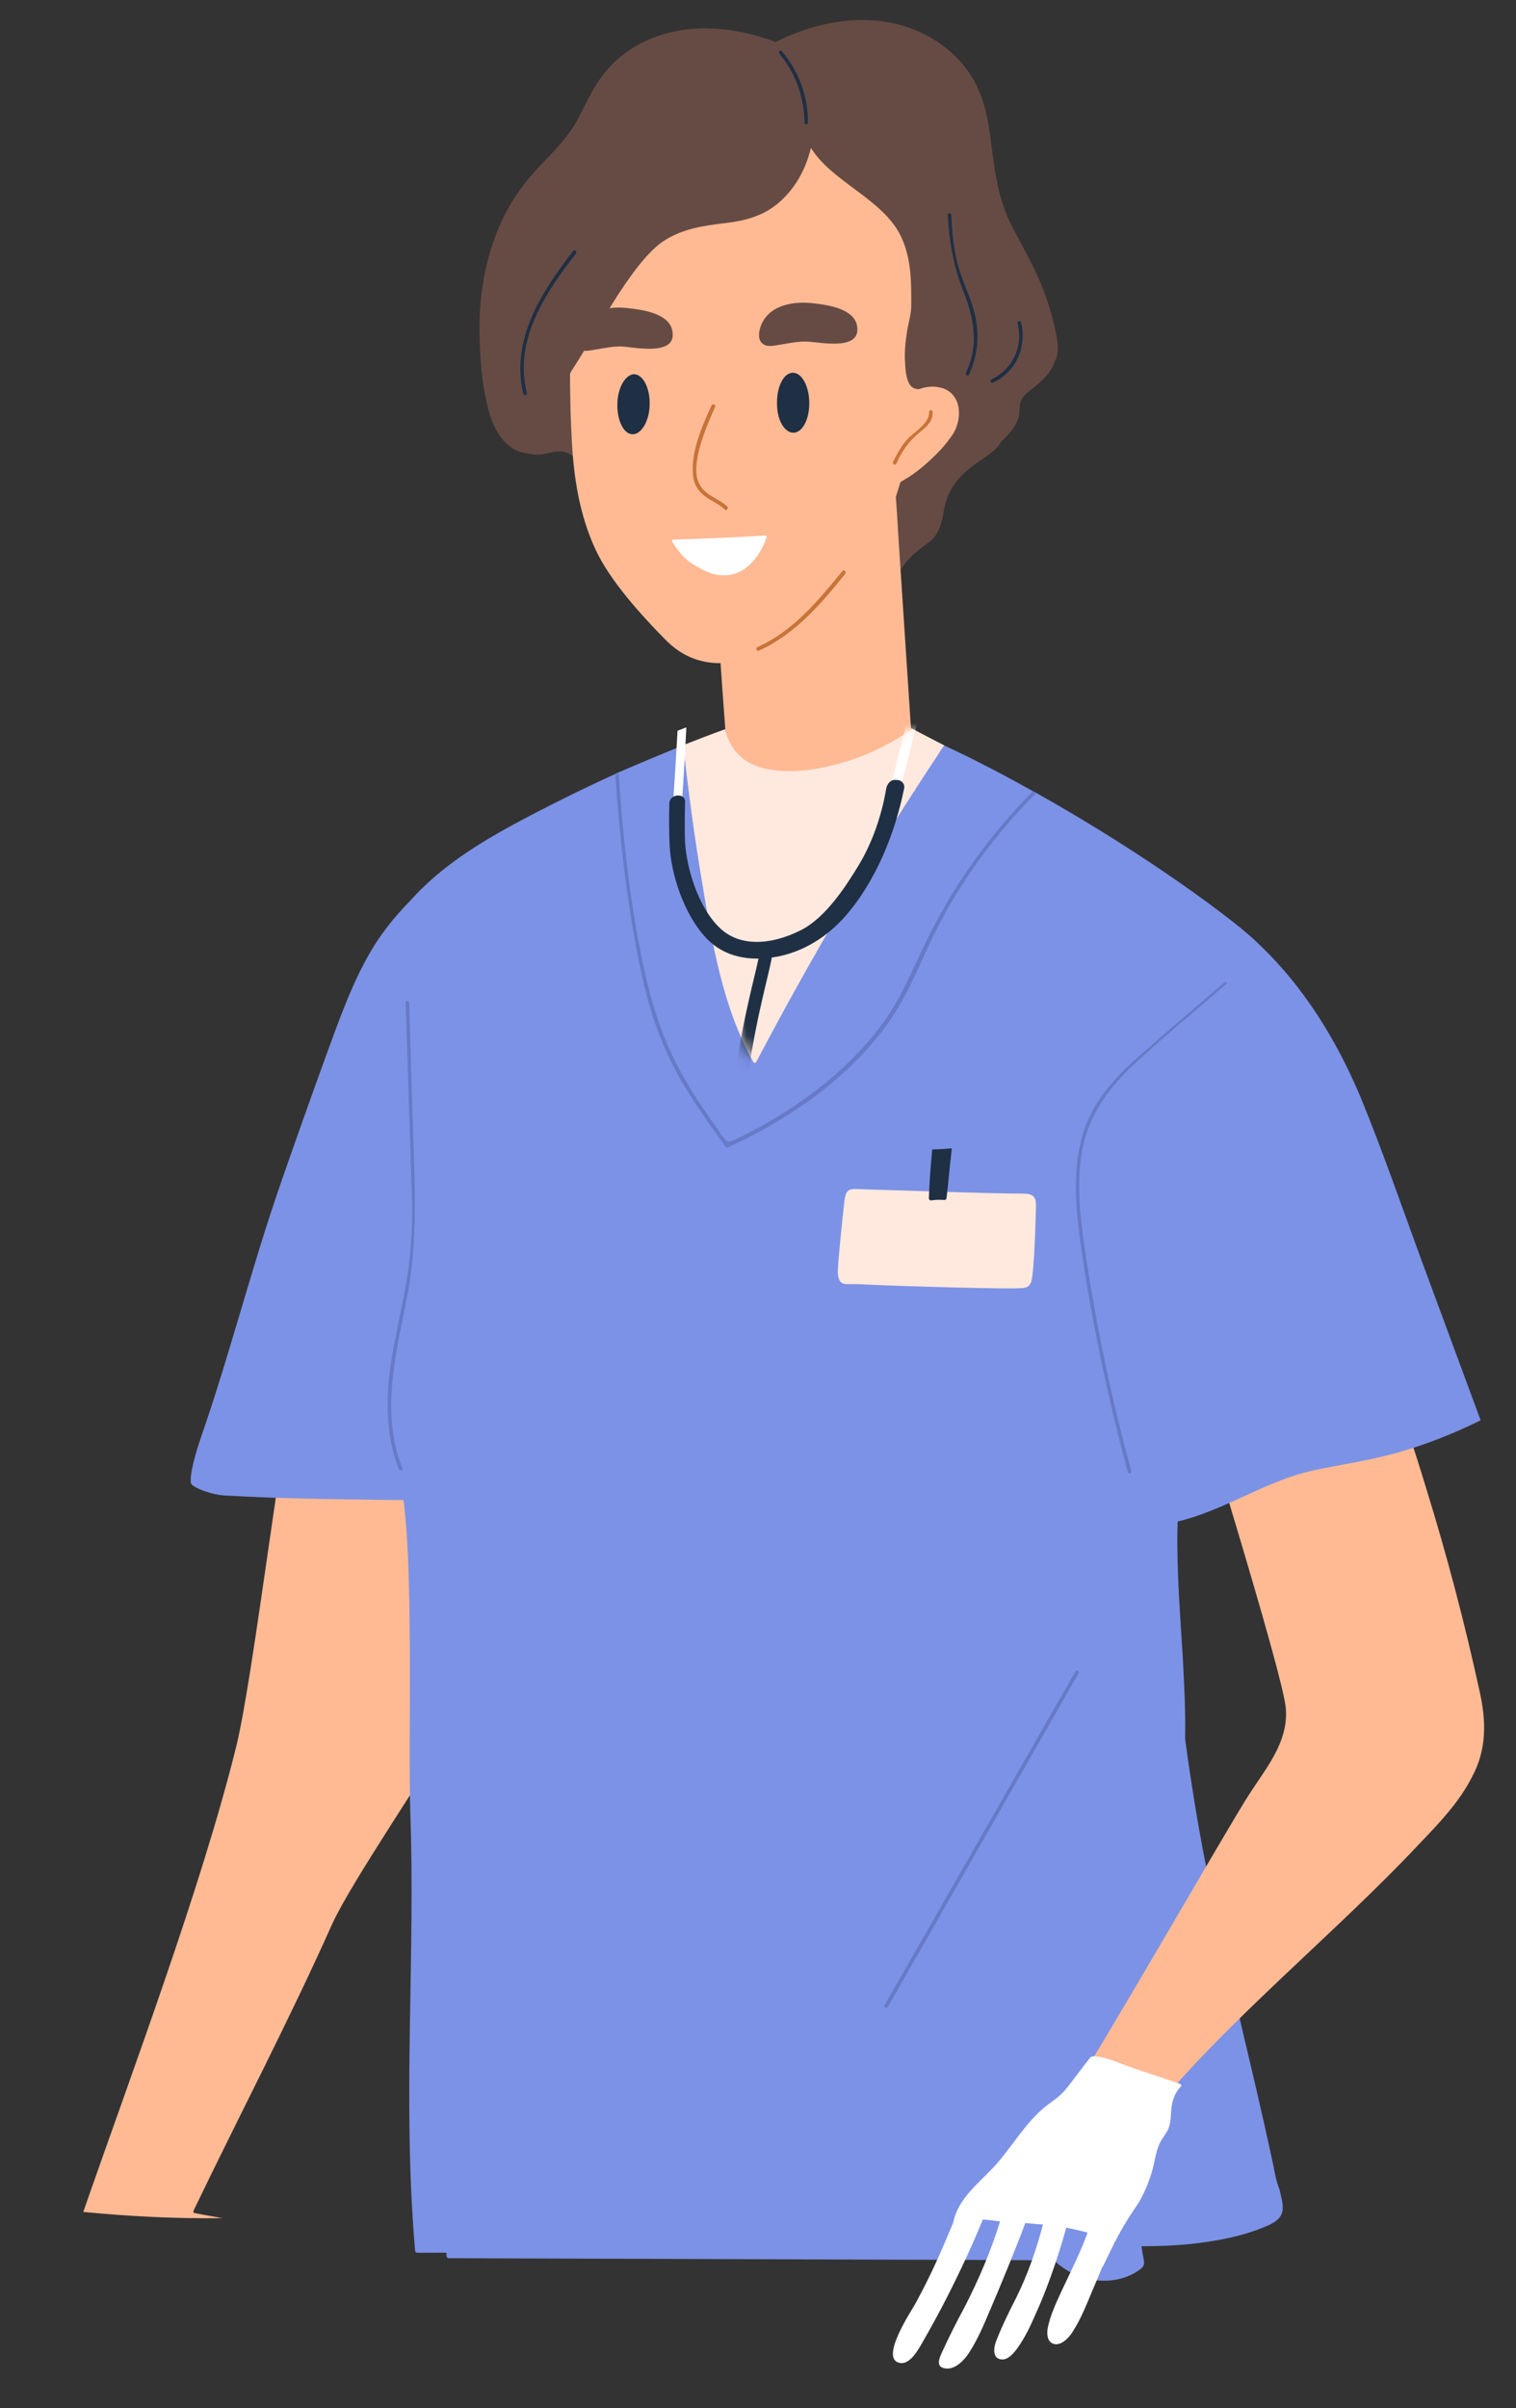
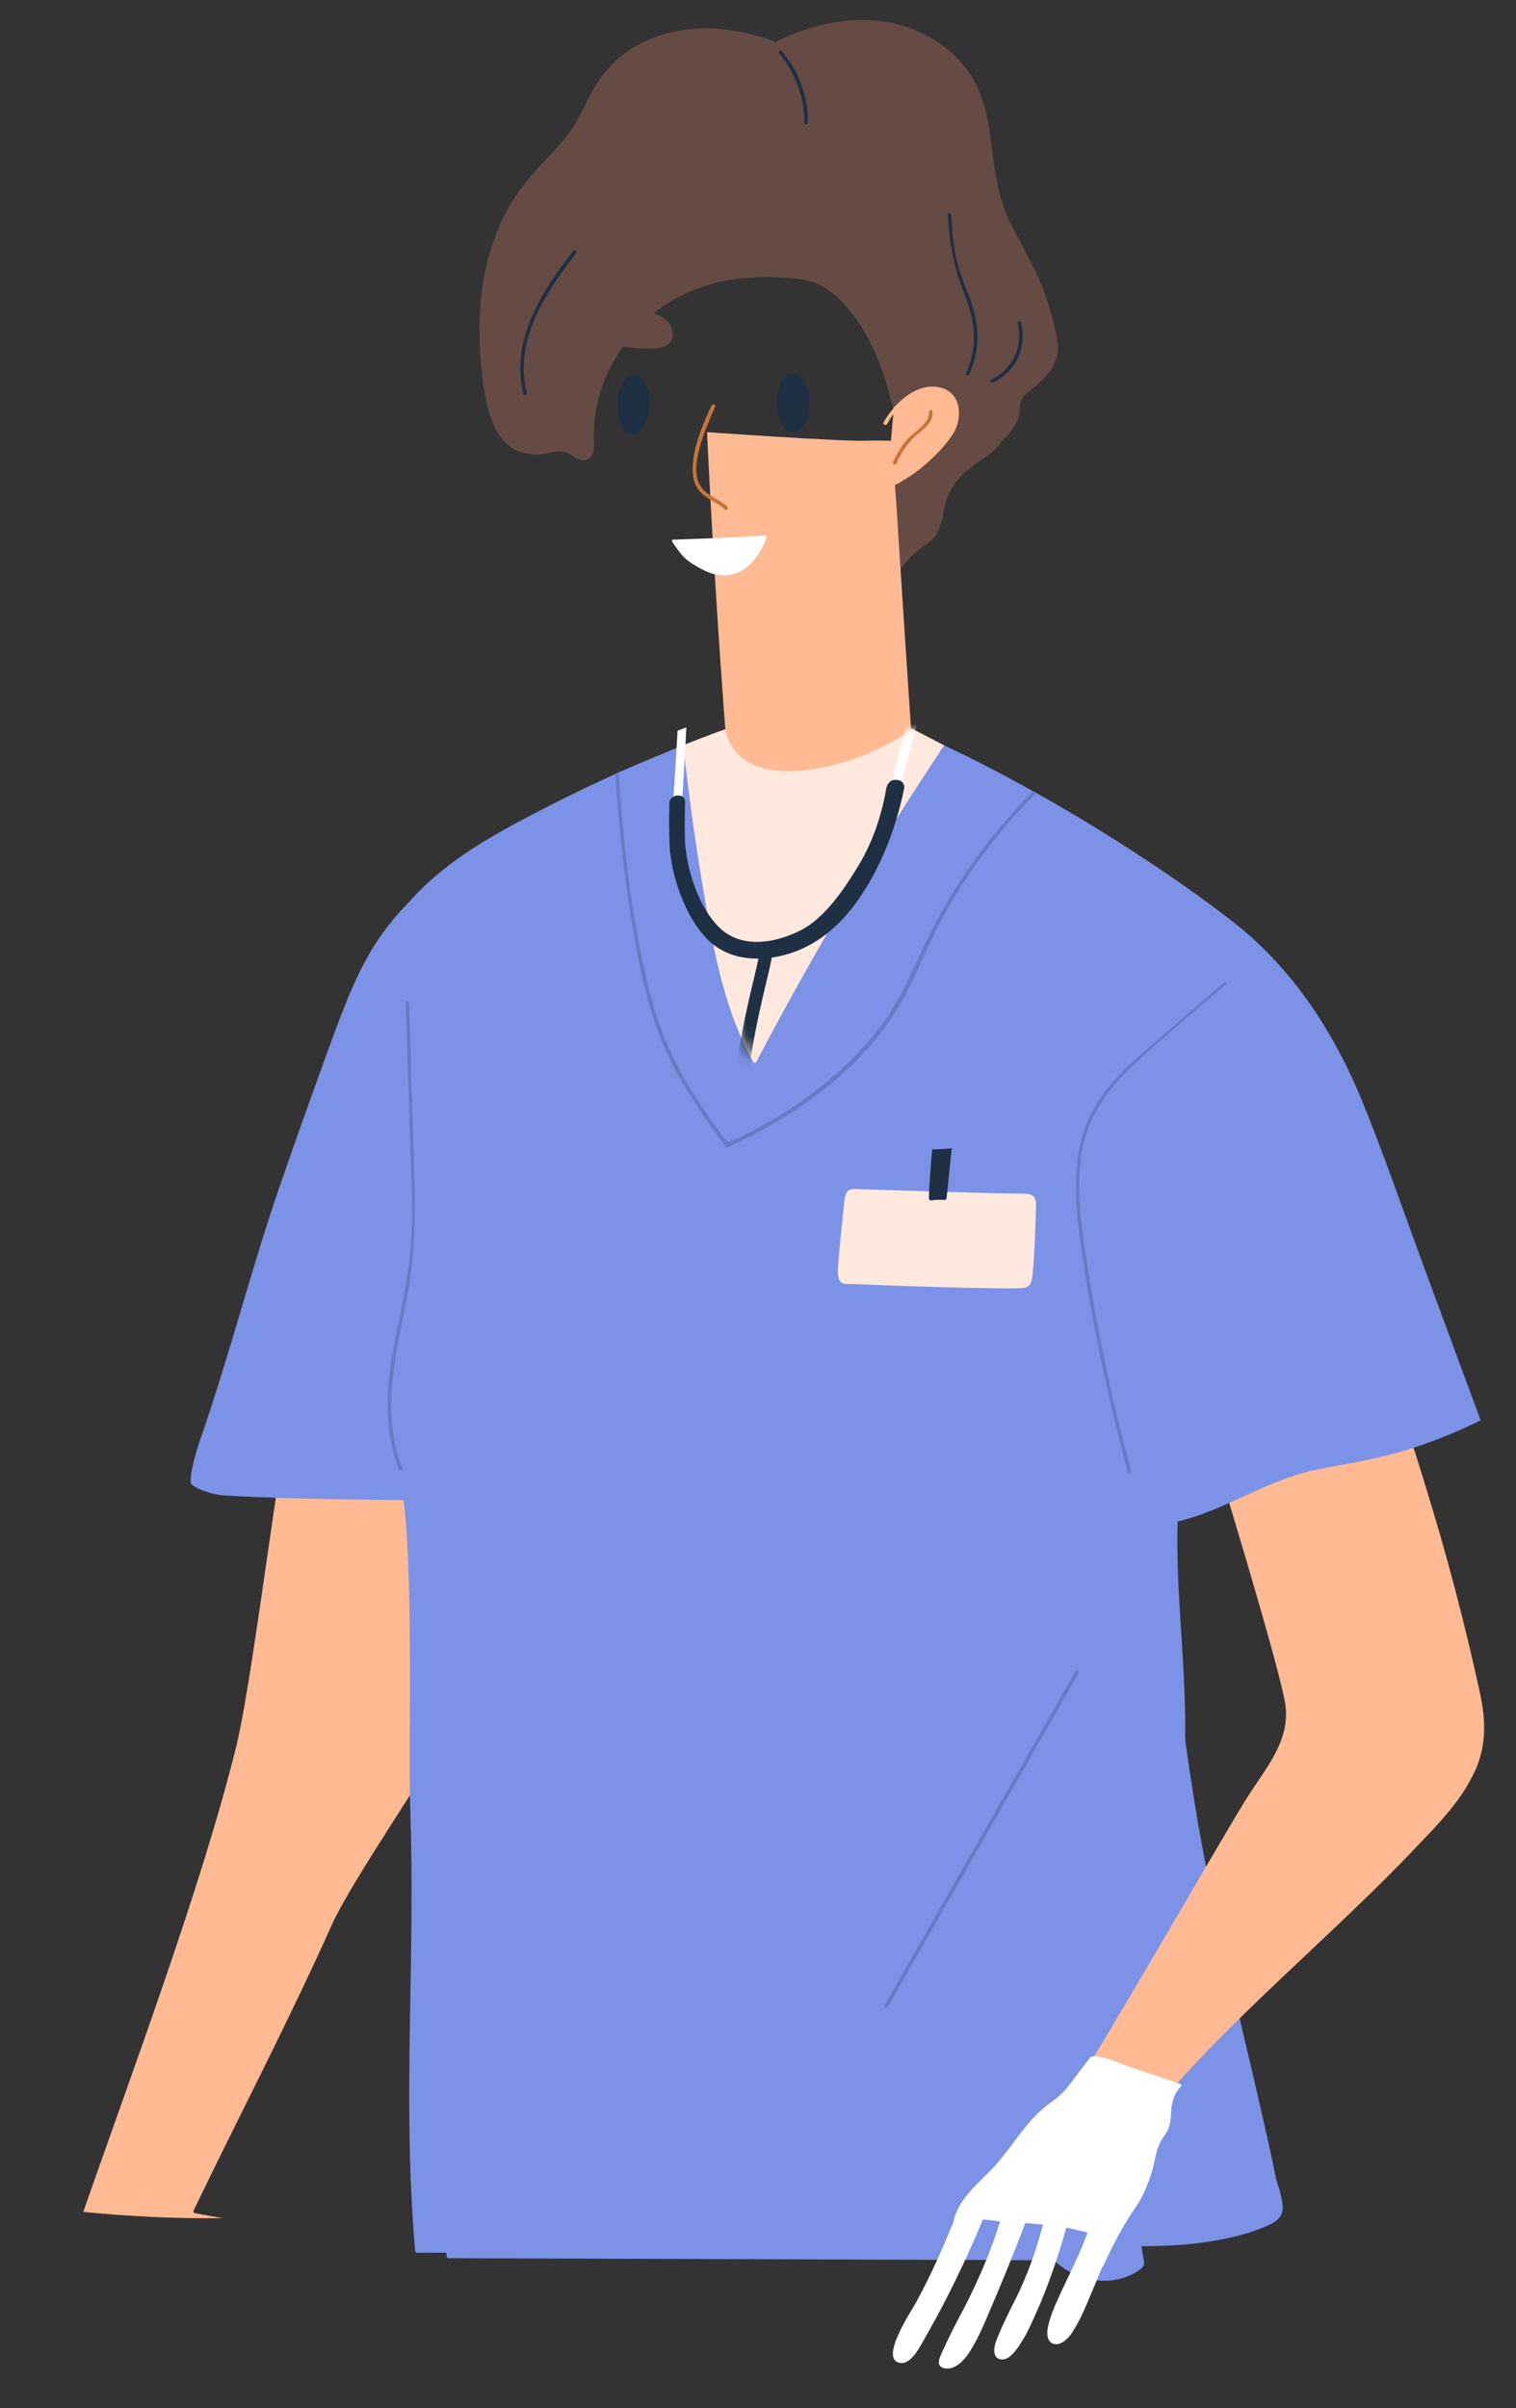
<svg xmlns="http://www.w3.org/2000/svg" width="131" height="208" viewBox="0 0 131 208" fill="none">
  <rect x="0" y="0" width="131" height="208" fill="#333333" stroke="none" />
  <path d="M48.243 107.754C48.046 109.589 47.849 111.424 47.652 113.258C47.214 116.886 46.688 120.516 45.945 124.154C44.462 131.517 42.59 142.68 38.991 149.29C37.108 152.706 30.316 162.603 28.7 166.185C24.986 174.495 20.661 182.74 16.725 190.928C16.685 191.017 16.733 191.146 16.82 191.143C17.609 191.29 18.398 191.436 19.23 191.581C15.226 191.633 11.171 191.426 7.195 191.041C11.348 179.103 17.361 163.139 20.413 150.848C21.935 144.615 24.37 123.423 25.895 117.277C27.04 112.668 28.184 108.058 29.33 103.492C31.923 102.967 34.474 102.443 37.067 101.918C39.099 101.499 41.128 101.037 43.208 100.748C44.16 100.584 45.159 100.506 46.115 100.473C46.593 100.456 47.03 100.485 47.51 100.511C47.902 100.541 48.387 100.698 48.658 100.994C48.885 101.247 48.858 101.727 48.827 102.076C48.719 103.951 48.438 105.876 48.243 107.754Z" fill="#FFBA94" />
  <path d="M110.062 187.169C107.82 176.627 104.931 166.239 103.208 155.592C102.927 153.818 102.646 152 102.408 150.18C102.454 147.785 102.329 145.439 102.201 143.049C102.003 139.88 101.761 136.711 101.735 133.491C101.706 130.185 102.027 126.909 102.435 123.674C102.982 119.391 103.571 115.105 104.205 110.818C104.759 109.232 105.358 107.688 106.043 106.141C108.054 101.415 110.278 96.55 111.013 91.432C109.413 86.788 112.187 85.212 108.885 81.671C107.165 79.815 99.164 73.869 89.572 68.5C89.484 68.46 89.394 68.376 89.262 68.337C86.775 66.944 84.202 65.597 81.591 64.382C79.024 63.165 77.156 62.055 76.189 61.784C71.969 60.624 68.067 62.326 63.839 62.168C63.621 62.176 63.632 62.48 63.849 62.473C63.893 62.471 63.98 62.468 64.067 62.465C62.391 63.089 60.672 63.714 58.997 64.382C57.152 65.142 55.306 65.903 53.463 66.706C53.377 66.753 53.248 66.801 53.163 66.847C50.163 68.213 47.254 69.663 44.391 71.199C41.486 72.779 38.674 74.531 36.319 76.876C33.963 79.22 32.321 82.062 31.079 85.109C29.713 88.376 28.7 91.763 27.687 95.149C27.65 95.325 27.611 95.457 27.53 95.633C25.609 100.444 23.733 105.296 21.988 110.144C22.812 110.072 23.594 110.002 24.415 109.842C26.232 109.518 28.088 109.062 29.907 108.782C30.229 112.992 30.594 117.201 30.959 121.41C31.47 127.267 33.572 122.668 34.688 128.418C35.809 134.298 35.247 150.551 35.456 156.506C35.665 162.461 35.525 168.385 35.429 174.35C35.316 181.057 35.289 187.716 35.871 194.399C35.875 194.486 35.965 194.57 36.052 194.566C36.879 194.581 37.749 194.551 38.577 194.566C38.58 194.653 38.584 194.783 38.587 194.87C38.59 194.957 38.68 195.041 38.767 195.038L85.746 195.193C87.532 195.218 89.317 195.2 91.102 195.225C91.282 195.393 91.464 195.604 91.686 195.727C93.566 197.185 96.449 197.477 98.445 196.058C99.04 195.646 98.857 195.391 98.746 194.699C98.695 194.483 98.686 194.222 98.634 194.006C100.027 194.001 101.463 193.952 102.851 193.816C105.149 193.562 107.572 193.13 109.714 192.142C110.314 191.86 110.821 191.451 110.841 190.754C110.864 190.188 110.671 189.628 110.566 189.11C110.326 188.509 110.172 187.817 110.062 187.169Z" fill="#7C92E6" />
  <path d="M91.224 28.71C91.012 27.63 90.713 26.552 90.329 25.521C89.6 23.37 88.445 21.495 87.417 19.485C86.342 17.39 86.002 15.139 85.702 12.799C85.452 10.632 85.114 8.424 83.916 6.55C82.902 4.932 81.333 3.637 79.606 2.826C75.534 0.922 70.859 1.693 66.967 3.656C66.965 3.613 66.922 3.614 66.876 3.572C63.525 2.34 59.767 1.948 56.418 3.282C54.915 3.857 53.554 4.774 52.508 5.986C51.335 7.289 50.694 8.878 49.876 10.386C48.935 12.116 47.5 13.384 46.201 14.822C45.069 16.08 44.117 17.462 43.387 19.01C41.848 22.284 41.322 25.915 41.447 29.479C41.522 31.609 41.733 33.908 42.37 35.932C42.86 37.482 43.917 39.055 45.662 39.169C46.101 39.284 46.625 39.309 47.013 39.209C47.575 39.102 48.134 38.909 48.704 39.02C49.142 39.092 49.457 39.385 49.813 39.591C50.3 39.835 50.823 39.86 51.111 39.371C51.442 38.881 51.331 38.189 51.312 37.667C51.322 36.709 51.418 35.705 51.645 34.74C52.059 32.898 52.913 31.171 54.035 29.652C56.444 26.348 60.034 24.439 64.112 24.036C65.326 23.907 66.589 23.907 67.854 23.994C69.075 24.038 70.3 24.213 71.37 24.916C73.197 26.115 74.533 28.201 75.471 30.127C76.364 32.011 76.824 33.953 77.372 35.937C77.721 37.187 78.291 38.559 79.321 39.351C79.21 39.92 77.489 40.502 77.159 41.036C76.667 41.88 77.475 42.592 77.026 43.434C76.535 44.322 76.436 45.239 76.515 46.237C76.607 47.627 76.829 49.012 77.007 50.355C77.012 50.485 77.276 50.563 77.314 50.388C77.823 48.76 78.835 47.854 80.195 46.893C81.172 46.206 81.395 45.111 81.574 44.016C81.866 42.396 82.697 41.279 84.011 40.276C84.858 39.594 86.015 39.075 86.547 38.099C87.223 37.51 87.808 36.793 88.039 35.958C88.154 35.519 88.047 34.957 88.251 34.558C88.494 34.028 89.134 33.657 89.599 33.249C90.232 32.705 90.863 32.074 91.138 31.238C91.548 30.483 91.43 29.617 91.224 28.71Z" fill="#664B44" />
  <path d="M74.503 68.284C76.028 68.318 77.553 68.352 79.076 68.343C78.609 61.222 78.141 54.1 77.674 47.023C77.569 45.242 77.463 43.461 77.315 41.726C77.23 40.553 77.23 39.291 77.143 38.076C74.267 38.001 75.36 38.138 72.527 38.018C68.733 37.845 64.936 37.585 61.096 37.327C61.591 47.711 62.26 58.09 63.103 68.462C68.234 68.284 69.406 68.2 74.503 68.284Z" fill="#FFBA94" />
-   <path d="M80.172 16.47C78.79 14.299 76.256 12.82 73.917 11.9C68.665 9.862 62.807 10.414 57.703 12.593C54.958 13.776 52.445 15.343 50.159 17.207C50.069 17.123 49.895 17.129 49.856 17.261C49.858 17.304 49.861 17.391 49.862 17.434C49.609 17.661 49.311 17.845 49.058 18.072C48.888 18.208 49.115 18.461 49.241 18.326C49.408 18.147 49.621 18.009 49.791 17.872C49.415 24.544 49.043 31.303 49.407 37.949C49.565 41.208 50.071 44.454 51.437 47.41C52.663 50.109 55.425 53.147 57.502 55.251C61.475 59.291 66.863 56.536 70.763 53.529C75.001 50.248 76.748 45.444 78.18 40.346C79.15 36.961 80.637 33.428 80.774 29.898C80.845 28.198 80.829 26.501 80.811 24.761C80.775 23.717 80.863 22.496 80.694 21.414C81.203 19.786 81.23 18.087 80.172 16.47Z" fill="#FFBA94" />
  <path d="M56.137 34.975C56.101 36.413 55.4 37.525 54.659 37.507C53.875 37.491 53.31 36.292 53.347 34.854C53.383 33.417 54.085 32.304 54.825 32.322C55.611 32.382 56.176 33.581 56.137 34.975Z" fill="#1F2F44" />
  <path d="M69.931 34.801C69.938 36.237 69.326 37.39 68.542 37.373C67.758 37.357 67.108 36.204 67.144 34.767C67.137 33.331 67.75 32.178 68.534 32.194C69.318 32.211 69.926 33.408 69.931 34.801Z" fill="#1F2F44" />
  <path d="M127.864 146.12C126.567 140.16 125.01 134.251 123.194 128.395C121.176 121.763 118.814 115.23 116.238 108.834C116.192 108.748 116.104 108.708 115.975 108.756C113.371 110.24 110.721 111.637 108.024 112.949C106.74 113.56 102.275 116.587 102.429 117.277C102.783 118.658 110.922 144.663 111.111 147.572C111.345 150.523 109.335 152.769 107.85 155.127C106.403 157.31 94.013 178.891 92.8 180.326C94.704 182.479 97.555 180.596 99.161 182.934C105.752 174.741 115.363 167.009 122.539 159.362C124.261 157.561 126.068 155.714 127.208 153.455C128.475 151.104 128.433 148.668 127.864 146.12Z" fill="#FFBA94" />
  <path d="M127.909 122.573C126.177 117.89 124.446 113.206 122.714 108.522C121.029 103.924 119.429 99.279 117.573 94.773C114.533 87.523 109.773 80.899 102.675 77.142C101.61 76.569 94.805 72.453 92.708 71.003C92.576 70.964 93.152 72.467 93.018 72.385C92.886 72.346 92.757 72.394 92.761 72.524C92.767 72.698 92.775 72.915 92.781 73.09L92.739 73.134C92.699 73.222 92.702 73.31 92.791 73.35C93.032 78.999 95.368 84.794 95.349 90.452C93.064 93.534 90.909 96.656 88.89 99.903C88.849 99.991 88.851 100.035 88.939 100.075C89.578 102.142 90.432 104.158 91.37 106.084C91.185 107.004 91.088 107.965 91.21 108.962C91.515 111.432 93.033 113.773 94.068 115.956C96.465 121.009 98.648 126.156 100.231 131.541C100.232 131.585 100.323 131.669 100.409 131.665C105.088 131.024 108.943 127.975 113.523 126.989C115.986 126.468 118.456 126.122 120.869 125.429C123.283 124.736 125.602 123.828 127.87 122.705C127.915 122.747 127.955 122.659 127.909 122.573Z" fill="#7C92E6" />
  <path d="M78.843 62.954C77.647 62.342 76.718 61.939 76.191 61.784C71.971 60.624 68.068 62.326 63.84 62.168C63.623 62.176 63.634 62.48 63.851 62.473C63.895 62.471 63.981 62.468 64.068 62.465C63.596 62.656 63.122 62.803 62.65 62.993C61.447 63.426 60.244 63.903 59.042 64.38C59.485 68.325 60.015 72.267 60.674 76.161C61.556 81.441 62.444 86.893 65.092 91.632C65.138 91.718 65.314 91.755 65.353 91.623C70.127 82.536 75.346 73.694 81.052 65.097C81.217 64.83 81.367 64.648 81.575 64.38C80.558 63.937 79.641 63.361 78.843 62.954Z" fill="#FFBA94" />
  <path d="M61.106 42.591C60.257 41.968 60.095 41.059 60.19 40.055C60.392 38.351 61.116 36.672 61.802 35.125C61.883 34.948 61.574 34.828 61.493 35.005C60.725 36.685 59.837 38.675 59.859 40.545C59.843 41.329 60.043 42.062 60.628 42.608C61.215 43.197 62.05 43.429 62.637 44.018C62.772 44.144 62.982 43.919 62.845 43.749C62.305 43.246 61.644 43.008 61.106 42.591Z" fill="#C77438" />
  <path d="M66.111 46.248C63.462 46.426 60.853 46.517 58.2 46.609C57.983 46.617 58.076 46.787 58.167 46.915C58.672 47.637 59.039 48.19 59.752 48.644C60.553 49.139 61.442 49.674 62.4 49.684C64.363 49.79 65.653 48.091 66.247 46.417C66.29 46.372 66.198 46.245 66.111 46.248Z" fill="white" />
  <path d="M80.618 10.58C77.481 8.034 71.987 6.528 68.696 9.514C67.906 9.324 67.07 9.092 66.281 8.945C64.704 8.652 63.14 8.749 61.586 9.108C59.987 9.468 58.439 10.001 56.889 10.49C55.384 11.021 53.879 11.551 52.423 12.255C49.942 13.516 47.915 15.284 46.477 17.727C45.082 20.169 44.352 22.936 44.233 25.726C44.091 29.125 44.733 32.541 45.76 35.77C46.007 36.588 46.284 38.276 47.417 38.324C48.509 38.416 48.892 36.923 48.95 36.094C49.033 34.742 48.629 33.146 49.498 31.854C51.358 29.047 54.491 22.802 57.253 20.878C58.955 19.731 60.818 19.493 62.812 19.25C64.373 19.065 65.839 18.666 67.11 17.664C68.676 16.391 69.616 14.661 70.073 12.774C71.919 15.757 76.367 17.213 77.874 20.468C78.767 22.352 78.754 24.441 78.738 26.487C78.721 27.228 78.484 27.933 78.379 28.633C78.237 29.551 78.138 30.469 78.213 31.38C78.233 31.945 78.32 33.161 78.897 33.489C79.475 33.817 80.419 33.436 81.026 33.371C81.849 33.256 82.762 33.224 83.517 33.633C83.609 33.761 83.741 33.8 83.872 33.839C84.052 34.006 84.233 34.174 84.371 34.387C84.463 34.558 84.719 34.375 84.625 34.204C84.532 34.033 84.397 33.907 84.305 33.78C84.562 33.641 84.685 33.419 84.806 33.153C85.132 32.533 85.326 31.83 85.562 31.125C86.303 28.662 86.604 26.084 86.514 23.52C86.259 18.741 84.517 13.753 80.618 10.58Z" fill="#664B44" />
-   <path d="M74.05 28.086C73.738 26.661 71.55 26.345 70.414 26.21C68.62 25.968 66.325 26.308 65.698 28.289C65.541 28.773 65.478 29.471 66.011 29.758C66.411 30.005 67.101 29.807 67.534 29.748C68.227 29.637 68.961 29.481 69.659 29.5C70.704 29.508 74.523 30.42 74.05 28.086Z" fill="#664B44" />
-   <path d="M47.986 78.083C47.45 76.447 46.913 74.811 46.421 73.175C46.376 73.133 46.331 73.091 46.287 73.093C45.701 72.503 45.198 71.825 44.653 71.191C39.788 73.971 35.109 77.092 32.146 81.983C30.419 84.871 29.312 88.087 28.16 91.217C26.85 94.831 25.542 98.489 24.277 102.145C21.707 109.545 19.914 116.808 17.343 124.209C16.948 125.354 16.312 127.514 16.515 128.157C16.824 128.567 18.388 129.115 19.435 129.165C23.273 129.381 27.064 129.467 30.897 129.508C35.078 129.58 39.304 129.652 43.467 129.202C45.374 128.962 47.235 128.636 49.086 128.05C49.302 127.999 49.734 127.897 50.077 127.755C49.989 128.976 49.903 130.241 49.816 131.463C49.737 132.945 49.702 134.426 49.754 135.904C49.78 136.643 49.806 137.382 49.875 138.12C49.89 138.554 49.865 139.078 50.053 139.463C50.194 139.762 50.639 140.052 50.842 139.61C50.961 139.3 50.733 139.004 50.433 139.145C50.433 139.145 50.39 139.146 50.392 139.19C50.243 138.672 50.16 137.544 50.157 137.457C50.138 136.935 50.077 136.415 50.058 135.894C50.017 134.72 50.021 133.588 50.066 132.412C50.141 130.799 50.257 129.141 50.374 127.527C50.416 127.482 50.456 127.393 50.498 127.348C50.536 127.173 50.531 127.042 50.441 126.958C50.508 126.391 50.574 125.779 50.597 125.212C51.051 120.757 51.504 116.302 51.696 111.857C52.082 103.009 51.726 94.099 49.854 85.416C49.374 82.908 48.724 80.494 47.986 78.083Z" fill="#7C92E6" />
+   <path d="M47.986 78.083C46.376 73.133 46.331 73.091 46.287 73.093C45.701 72.503 45.198 71.825 44.653 71.191C39.788 73.971 35.109 77.092 32.146 81.983C30.419 84.871 29.312 88.087 28.16 91.217C26.85 94.831 25.542 98.489 24.277 102.145C21.707 109.545 19.914 116.808 17.343 124.209C16.948 125.354 16.312 127.514 16.515 128.157C16.824 128.567 18.388 129.115 19.435 129.165C23.273 129.381 27.064 129.467 30.897 129.508C35.078 129.58 39.304 129.652 43.467 129.202C45.374 128.962 47.235 128.636 49.086 128.05C49.302 127.999 49.734 127.897 50.077 127.755C49.989 128.976 49.903 130.241 49.816 131.463C49.737 132.945 49.702 134.426 49.754 135.904C49.78 136.643 49.806 137.382 49.875 138.12C49.89 138.554 49.865 139.078 50.053 139.463C50.194 139.762 50.639 140.052 50.842 139.61C50.961 139.3 50.733 139.004 50.433 139.145C50.433 139.145 50.39 139.146 50.392 139.19C50.243 138.672 50.16 137.544 50.157 137.457C50.138 136.935 50.077 136.415 50.058 135.894C50.017 134.72 50.021 133.588 50.066 132.412C50.141 130.799 50.257 129.141 50.374 127.527C50.416 127.482 50.456 127.393 50.498 127.348C50.536 127.173 50.531 127.042 50.441 126.958C50.508 126.391 50.574 125.779 50.597 125.212C51.051 120.757 51.504 116.302 51.696 111.857C52.082 103.009 51.726 94.099 49.854 85.416C49.374 82.908 48.724 80.494 47.986 78.083Z" fill="#7C92E6" />
  <path d="M58.087 28.51C57.776 27.085 55.588 26.769 54.452 26.634C52.658 26.392 50.363 26.733 49.736 28.713C49.578 29.197 49.516 29.895 50.048 30.182C50.449 30.429 51.139 30.231 51.572 30.172C52.264 30.061 52.999 29.905 53.696 29.924C54.786 29.974 58.604 30.842 58.087 28.51Z" fill="#664B44" />
  <path d="M81.161 33.453C79.757 33.154 78.35 33.986 77.344 35.109C77.301 35.11 77.215 35.157 77.218 35.244C76.884 35.647 76.552 36.094 76.348 36.493C76.267 36.669 76.533 36.791 76.657 36.612C76.822 36.346 76.985 36.035 77.193 35.767C77.064 37.033 76.979 38.342 76.849 39.609C76.821 40.045 76.354 41.628 77.015 41.866C77.368 41.984 77.834 41.62 78.132 41.436C78.644 41.157 79.069 40.837 79.535 40.473C80.466 39.701 81.477 38.752 82.181 37.727C83.222 36.385 83.221 33.861 81.161 33.453Z" fill="#FFBA94" />
  <path d="M101.93 179.967C100.564 179.492 99.2 179.061 97.833 178.586C96.864 178.271 95.668 177.66 94.621 177.609C94.228 177.579 94.232 177.71 94.065 177.89C93.731 178.293 92.36 180.169 92.024 180.528C91.564 181.066 91.011 181.434 90.46 181.845C88.595 183.302 87.493 185.386 85.942 187.093C84.558 188.577 82.776 189.901 82.369 191.961C81.365 194.389 80.439 196.511 79.13 198.906C78.803 199.527 75.906 203.805 77.788 204.088C78.664 204.232 79.399 202.857 79.727 202.28C80.466 200.992 81.202 199.661 81.894 198.288C82.994 196.118 84.006 193.95 84.928 191.698C85.451 191.723 85.933 191.794 86.414 191.864C85.633 194.416 84.587 196.845 83.364 199.238C82.669 200.524 82.018 201.809 81.412 203.136C81.169 203.666 80.805 204.462 81.722 204.561C82.553 204.663 83.309 203.853 83.722 203.229C84.507 202.027 85.069 200.658 85.631 199.334C86.196 198.051 87.921 193.858 88.596 192.006C89.119 192.031 89.6 192.102 90.124 192.127C89.548 194.323 88.796 196.482 87.779 198.519C87.168 199.715 86.559 200.955 86.08 202.19C85.881 202.719 85.699 203.727 86.571 203.783C87.313 203.845 88.013 202.689 88.343 202.155C88.961 201.176 89.4 200.03 89.885 198.968C90.769 196.849 91.518 194.647 92.136 192.406C92.749 192.515 93.364 192.667 93.979 192.821C93.385 194.495 92.57 196.09 91.8 197.727C91.315 198.788 90.746 199.939 90.526 201.122C90.456 201.603 90.481 202.299 91.096 202.451C91.797 202.602 92.507 201.75 92.794 201.217C93.412 200.239 93.853 199.135 94.294 198.075C94.616 197.324 94.938 196.574 95.258 195.779C95.258 195.779 95.3 195.734 95.342 195.689C97.244 191.575 98.09 190.85 98.579 189.919C99.069 188.988 99.469 187.973 99.694 186.965C99.806 186.438 99.917 185.869 100.116 185.339C100.316 184.811 100.693 184.405 100.937 183.918C101.137 183.432 101.166 182.996 101.191 182.473C101.246 181.557 101.438 180.811 102.11 180.135C102.067 180.136 102.062 180.006 101.93 179.967Z" fill="white" />
  <path d="M105.777 84.87C103.24 87.047 100.662 89.225 98.171 91.445C96.103 93.301 94.304 95.365 93.528 98.09C92.753 100.815 92.901 103.77 93.259 106.542C93.676 109.749 94.222 112.907 94.856 116.062C95.596 119.779 96.466 123.492 97.465 127.156C97.516 127.372 97.818 127.274 97.766 127.059C96.022 120.765 94.707 114.326 93.741 107.875C93.339 105.103 93.021 102.242 93.488 99.44C94.037 96.462 95.654 94.143 97.845 92.065C100.458 89.624 103.252 87.351 105.955 84.994C106.171 84.944 105.946 84.733 105.777 84.87Z" fill="#667AC7" />
  <path d="M89.53 68.503C88.436 69.585 87.43 70.708 86.428 71.918C84.507 74.248 82.768 76.788 81.339 79.493C79.826 82.287 78.801 85.326 77.022 87.955C73.669 92.903 68.272 96.658 62.872 99.109C62.787 99.155 62.74 99.07 62.695 99.028C60.911 96.566 59.127 94.103 57.81 91.32C56.543 88.709 55.792 85.906 55.214 83.097C54.157 77.781 53.53 72.319 53.167 66.935C53.252 66.889 53.381 66.841 53.467 66.794C53.845 72.613 54.487 78.51 55.774 84.166C56.395 86.973 57.274 89.684 58.625 92.205C59.278 93.445 60.016 94.638 60.797 95.786C61.209 96.381 61.577 96.934 61.988 97.486C62.173 97.784 62.357 98.082 62.584 98.335C62.902 98.716 62.986 98.626 63.502 98.434C68.255 96.18 72.885 92.886 76.088 88.641C77.794 86.405 78.793 83.846 80.011 81.367C81.108 79.109 82.38 76.889 83.831 74.837C85.448 72.517 87.245 70.366 89.263 68.338C89.351 68.379 89.44 68.419 89.53 68.503Z" fill="#667AC7" />
  <path d="M78.843 62.954C77.143 64.145 75.305 65.079 73.324 65.713C71.128 66.399 68.62 66.877 66.341 66.434C65.157 66.214 64.049 65.643 63.36 64.623C63.039 64.155 62.781 63.563 62.63 63.003C61.427 63.436 60.243 63.885 59.041 64.362C59.484 68.306 60.018 72.355 60.677 76.249C61.559 81.528 62.447 86.981 65.094 91.72C65.141 91.805 65.316 91.843 65.355 91.711C70.13 82.623 75.348 73.782 81.055 65.184C81.219 64.917 81.384 64.65 81.592 64.382C80.573 63.852 79.641 63.362 78.843 62.954Z" fill="#FFE9DE" />
  <mask id="mask0_255_23899" style="mask-type:alpha" maskUnits="userSpaceOnUse" x="59" y="62" width="23" height="30">
    <path d="M78.843 62.953C77.143 64.143 75.304 65.077 73.324 65.712C71.127 66.397 68.619 66.876 66.34 66.433C65.157 66.213 64.048 65.642 63.359 64.621C63.038 64.154 62.78 63.562 62.63 63.001C61.426 63.435 60.243 63.883 59.041 64.36C59.484 68.305 60.017 72.353 60.676 76.248C61.558 81.527 62.446 86.979 65.094 91.719C65.14 91.804 65.316 91.841 65.355 91.709C70.13 82.622 75.348 73.78 81.054 65.183C81.219 64.916 81.384 64.649 81.592 64.381C80.572 63.85 79.641 63.36 78.843 62.953Z" fill="#FFE9DE" />
  </mask>
  <g mask="url(#mask0_255_23899)">
    <path d="M77.666 68.531C77.906 67.744 79.99 59.708 81.081 54.707C80.782 54.571 80.611 54.425 80.254 54.201C79.253 58.438 77.305 66.877 76.856 68.321C77.388 68.406 77.191 68.479 77.666 68.531Z" fill="white" />
    <path d="M58.889 69.923C58.965 69.125 59.507 59.452 59.755 54.338C59.285 54.487 59.082 54.605 59.004 54.636C58.783 58.967 58.282 68.299 58.106 69.816C58.596 69.84 58.363 69.954 58.889 69.923Z" fill="white" />
    <path d="M66.248 81.741C66.203 84.29 62.432 92.531 63.163 113.359" stroke="#1F2F44" stroke-width="1.113" />
  </g>
  <path d="M58.889 69.924C58.363 69.955 58.596 69.841 58.107 69.818C58.197 69.045 58.37 66.244 58.549 63.11L59.309 62.822C59.113 66.381 58.931 69.487 58.889 69.924Z" fill="white" />
  <path d="M77.264 67.361C76.897 67.386 76.643 67.775 76.581 68.096C76.207 70.363 75.388 72.802 74.145 74.82C73.185 76.38 71.364 79.322 69.074 80.405C66.514 81.657 63.823 81.786 62.116 80.065C60.348 78.32 59.329 75.049 59.19 72.68C59.156 71.527 59.172 70.359 59.2 69.231C59.201 68.886 58.92 68.67 58.504 68.71C58.137 68.735 57.855 69.037 57.842 69.342C57.801 70.604 57.81 71.85 57.867 73.082C58.019 75.663 59.123 78.864 60.854 80.836C62.255 82.434 64.272 83.071 66.829 82.681C69.387 82.291 71.519 80.868 73.066 79.106C75.717 76.061 77.37 71.87 78.13 68.079C78.203 67.711 77.912 67.379 77.533 67.365C77.374 67.37 77.313 67.345 77.264 67.361Z" fill="#1F2F44" />
  <path d="M35.638 95.918C35.53 92.832 35.463 89.701 35.355 86.615C35.347 86.397 35.043 86.408 35.051 86.625C35.245 92.146 35.393 97.624 35.587 103.145C35.684 105.927 35.518 108.631 35.004 111.347C34.527 113.888 33.919 116.39 33.617 118.968C33.362 121.632 33.458 124.37 34.462 126.903C34.555 127.074 34.858 127.02 34.763 126.806C32.803 121.825 34.316 116.549 35.273 111.555C36.18 106.388 35.779 101.18 35.638 95.918Z" fill="#667AC7" />
  <path d="M88.523 103.094C85.084 103.083 77.891 102.81 74.449 102.712C73.402 102.661 73.096 102.628 72.962 103.765C72.828 104.901 72.373 109.312 72.394 109.921C72.482 111.18 73.08 110.855 74.039 110.908C77.659 111.087 87.857 111.387 88.461 111.235C88.807 111.179 88.976 111.043 89.096 110.734C89.378 110.071 89.502 104.932 89.519 104.148C89.54 103.538 89.395 103.108 88.523 103.094Z" fill="#FFE9DE" />
  <path d="M80.553 99.28C80.428 100.677 80.304 102.117 80.266 103.511C80.269 103.598 80.359 103.682 80.446 103.679C80.835 103.622 81.14 103.612 81.577 103.64C81.663 103.637 81.751 103.634 81.789 103.502C81.956 102.06 82.08 100.619 82.247 99.177C81.639 99.242 81.074 99.262 80.553 99.28Z" fill="#1F2F44" />
  <path d="M92.931 144.36C87.434 153.951 81.939 163.586 76.442 173.177C76.317 173.356 76.627 173.519 76.709 173.343C82.206 163.751 87.701 154.117 93.198 144.525C93.322 144.347 93.055 144.182 92.931 144.36Z" fill="#667AC7" />
-   <path d="M72.792 49.324C70.704 51.877 68.534 54.521 65.447 55.89C65.276 55.983 65.374 56.284 65.588 56.19C68.717 54.775 70.975 52.129 73.06 49.533C73.141 49.356 72.916 49.146 72.792 49.324Z" fill="#C77438" />
  <path d="M80.278 35.616C80.313 36.615 78.945 37.316 78.359 37.989C77.857 38.572 77.489 39.238 77.164 39.902C77.083 40.079 77.393 40.242 77.472 40.022C77.914 38.962 78.58 38.068 79.469 37.341C80.06 36.842 80.654 36.386 80.581 35.562C80.574 35.344 80.27 35.398 80.278 35.616Z" fill="#C77438" />
  <path d="M83.953 26.177C83.565 25.058 83.047 23.945 82.745 22.78C82.392 21.4 82.256 20.012 82.206 18.578C82.198 18.36 81.85 18.372 81.901 18.588C82.025 20.89 82.406 23.053 83.265 25.199C84.175 27.562 84.603 29.81 83.467 32.199C83.387 32.376 83.653 32.541 83.734 32.364C84.664 30.33 84.678 28.24 83.953 26.177Z" fill="#1F2F44" />
  <path d="M88.234 27.855C88.183 27.639 87.881 27.737 87.932 27.953C88.437 29.937 87.504 31.884 85.664 32.775C85.493 32.868 85.633 33.124 85.847 33.03C87.816 32.091 88.743 29.97 88.234 27.855Z" fill="#1F2F44" />
  <path d="M49.532 21.669C46.825 25.158 44.098 29.343 45.219 34.005C45.271 34.221 45.572 34.123 45.521 33.907C44.404 29.376 47.092 25.323 49.758 21.922C49.881 21.701 49.656 21.491 49.532 21.669Z" fill="#1F2F44" />
  <path d="M67.56 4.418C67.423 4.249 67.214 4.517 67.349 4.643C68.758 6.335 69.484 8.399 69.517 10.574C69.525 10.791 69.829 10.781 69.821 10.563C69.829 8.3 69.013 6.152 67.56 4.418Z" fill="#1F2F44" />
</svg>